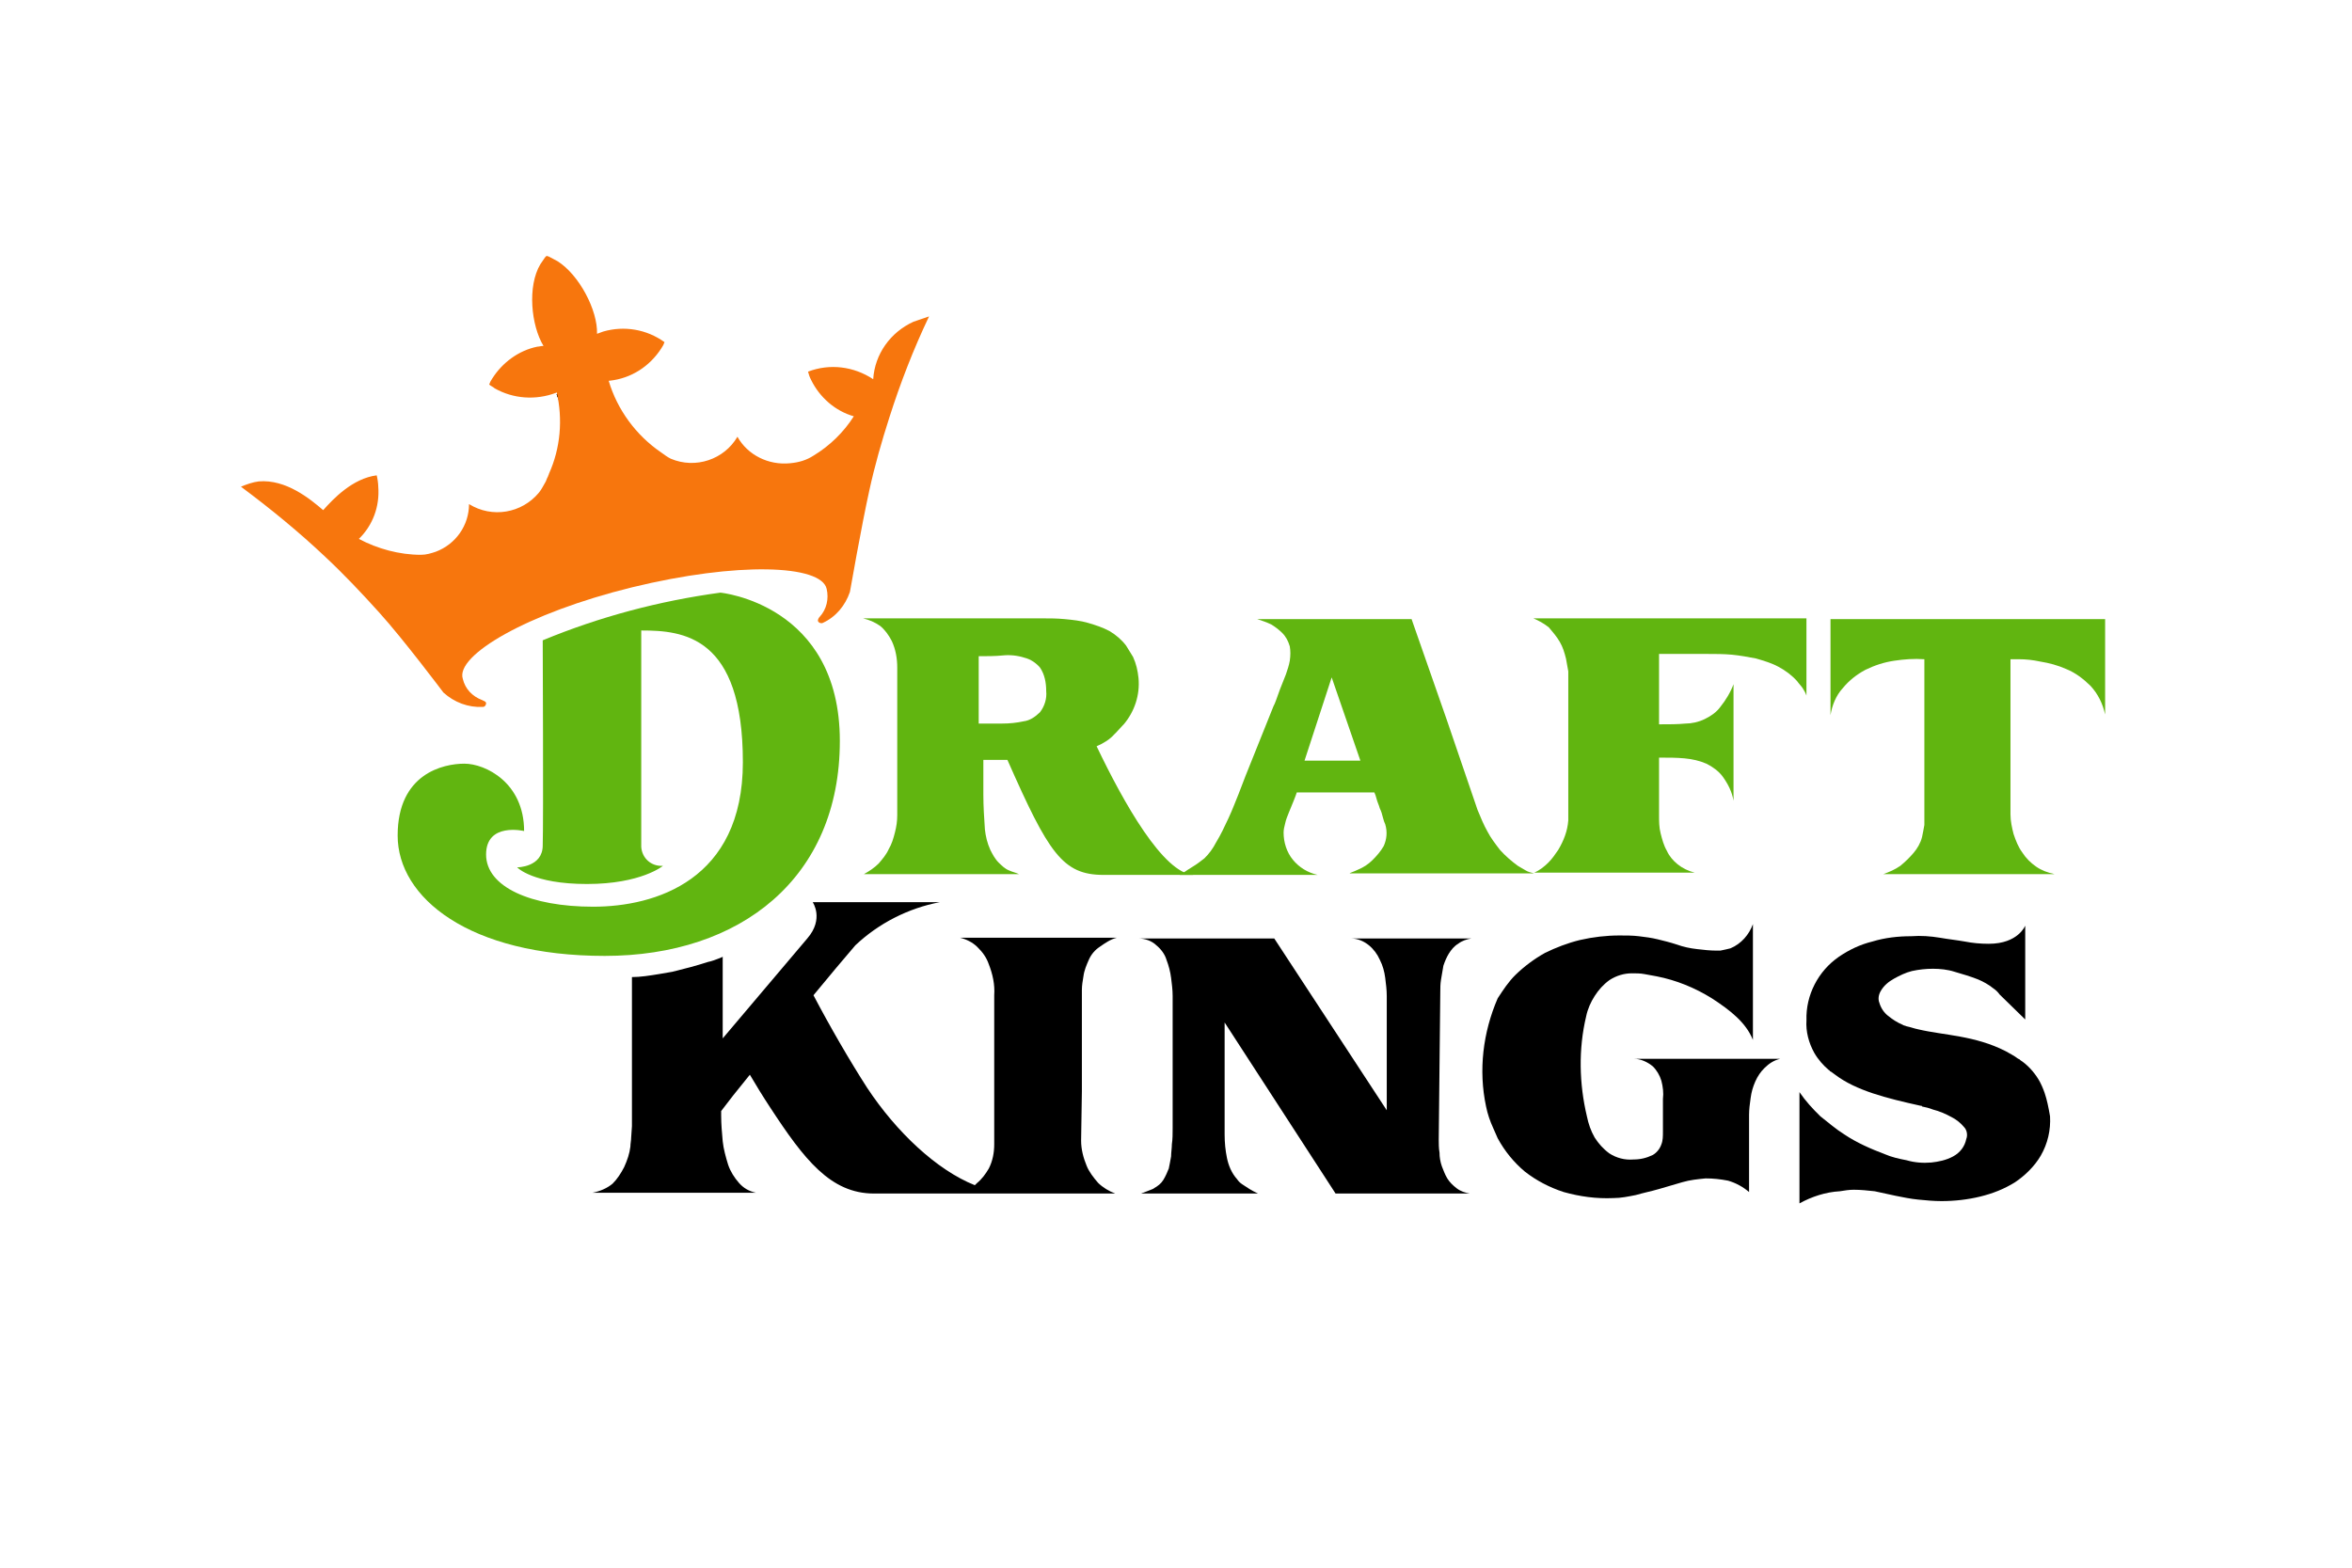
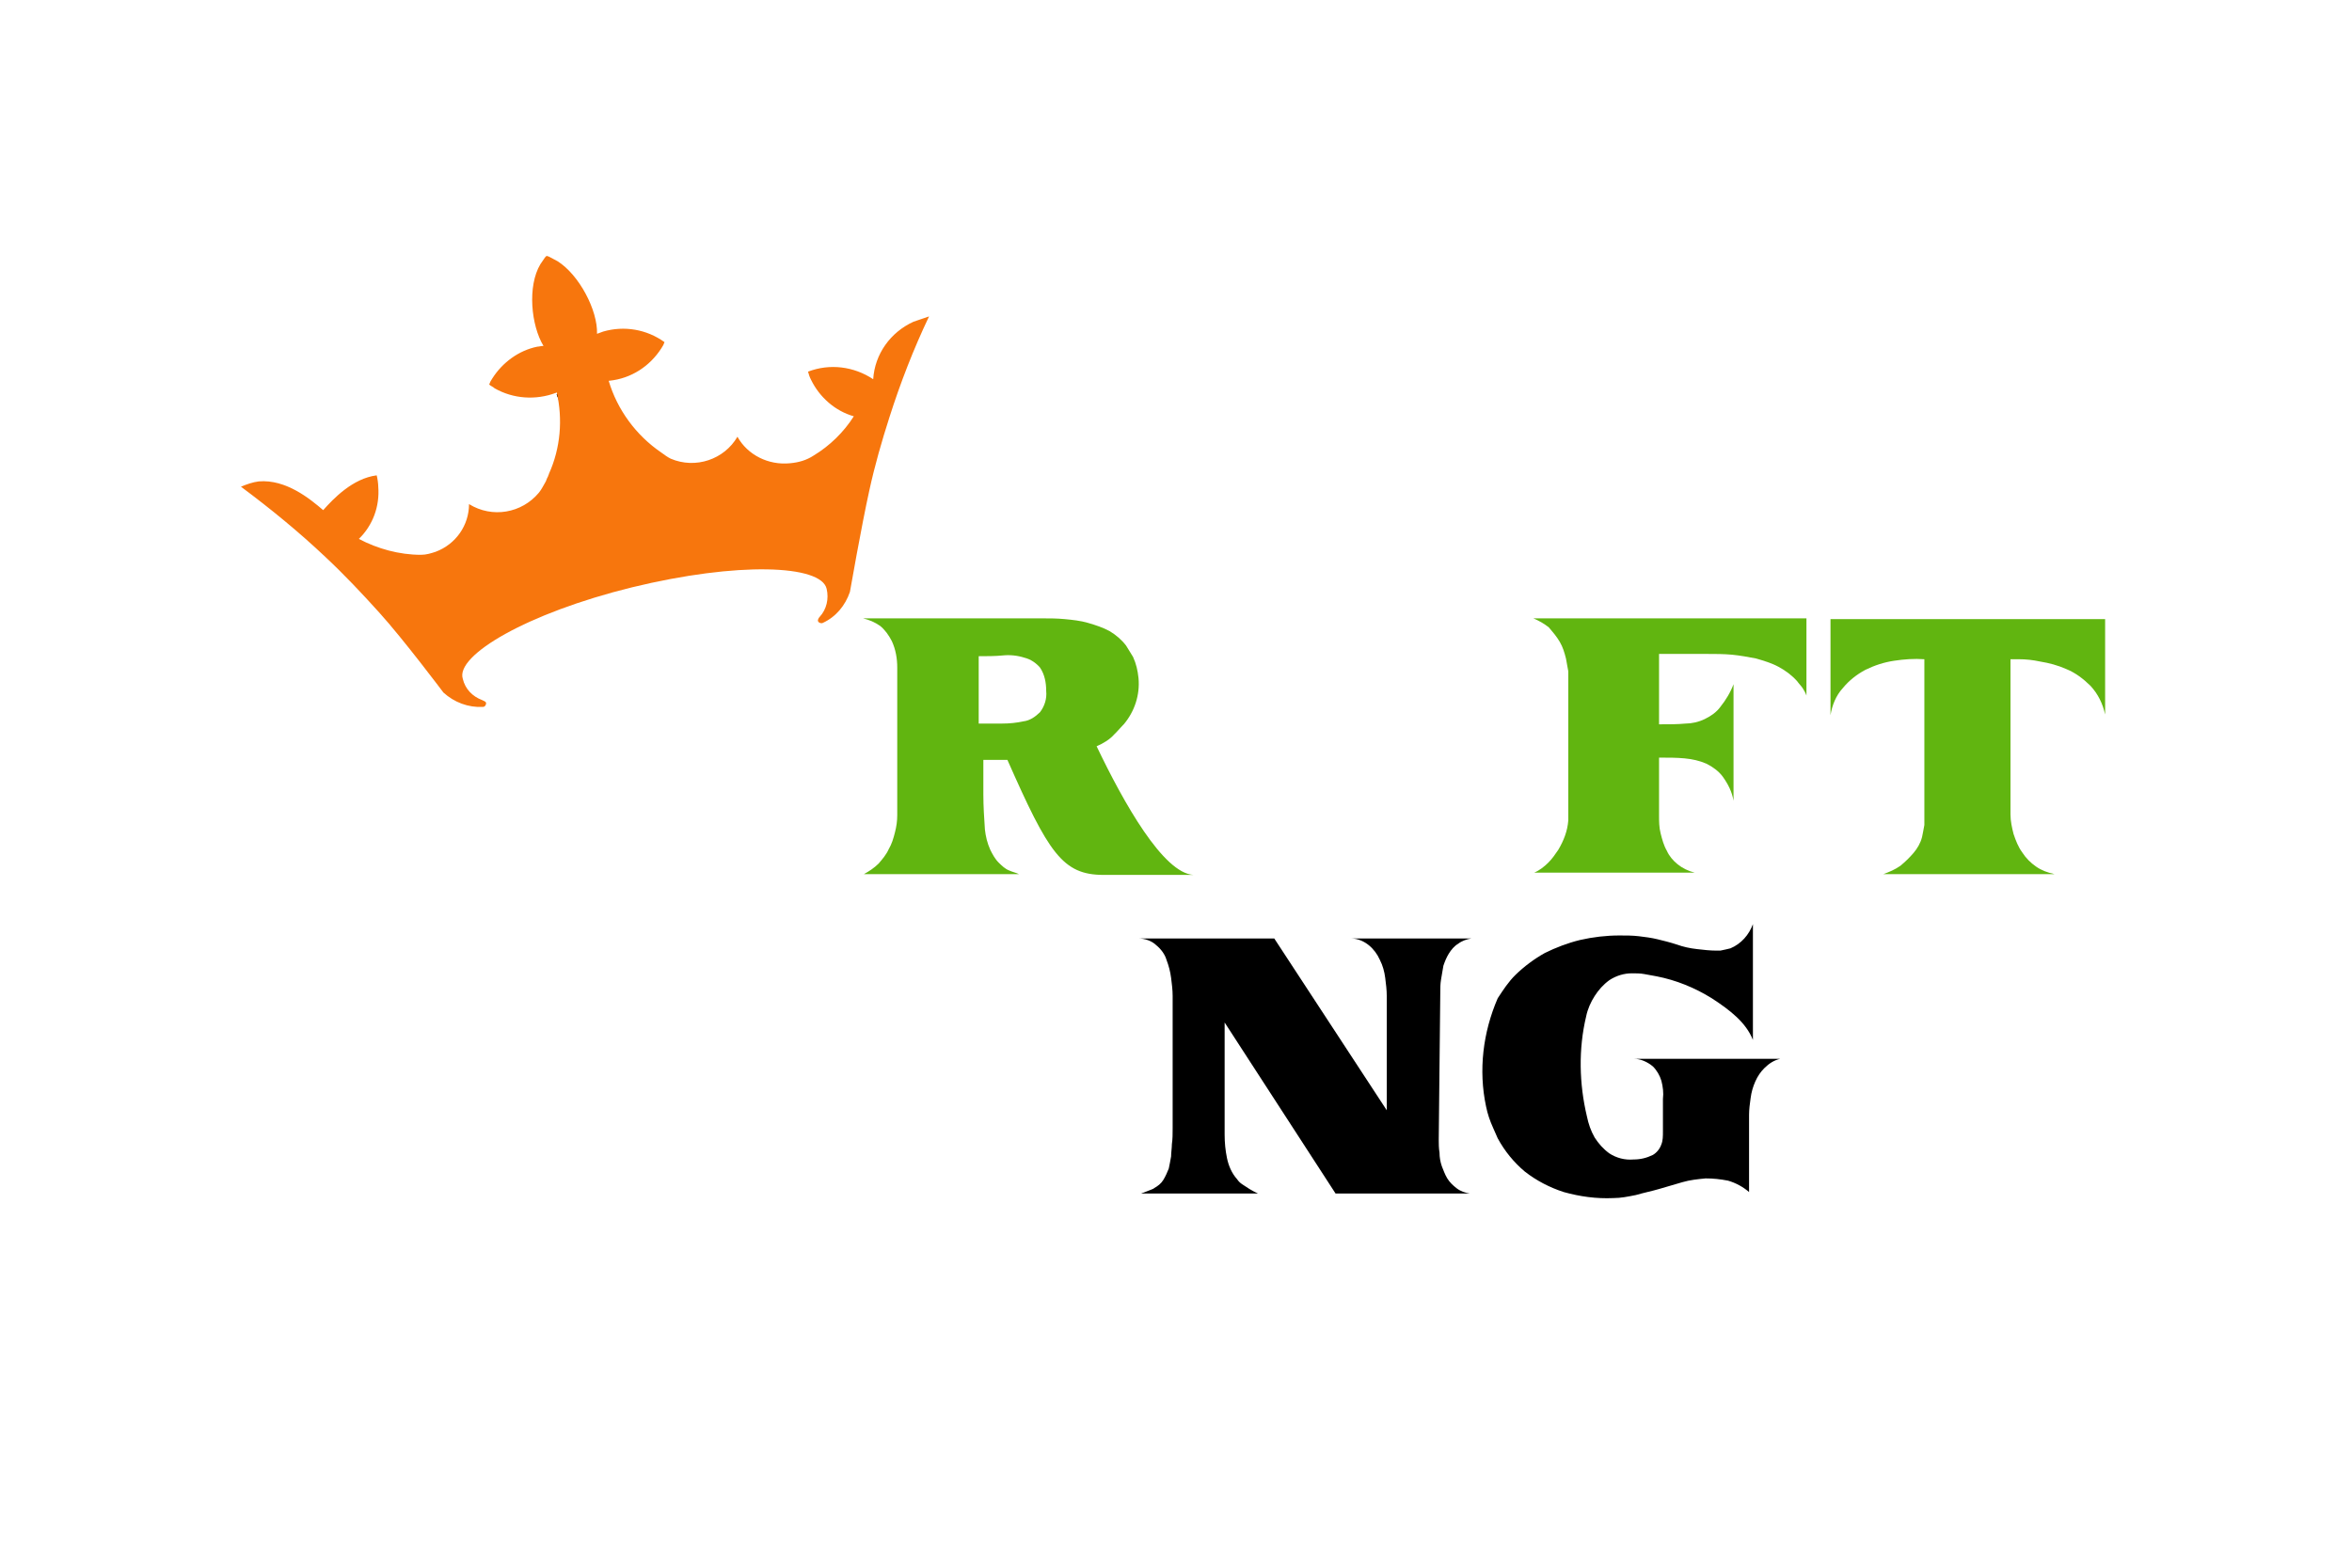
<svg xmlns="http://www.w3.org/2000/svg" version="1.1" id="Layer_1" x="0px" y="0px" viewBox="0 0 600 400" style="enable-background:new 0 0 600 400;" xml:space="preserve">
  <style type="text/css">
	.st0{fill:#010101;}
	.st1{fill:#61B510;}
	.st2{fill:#F7760D;}
</style>
  <g transform="matrix(1.979 0 0 1.931 -49.357 -75.68)">
    <g>
      <path class="st0" d="M96.7,91.3c0,0,0.1,0.3,0.3,0.8c-0.1-0.3-0.1-0.6-0.2-0.9C96.8,91.3,96.7,91.3,96.7,91.3" />
      <path class="st0" d="M96.7,91.3c0,0,0.1,0.3,0.3,0.8c-0.1-0.3-0.1-0.6-0.2-0.9C96.8,91.3,96.7,91.3,96.7,91.3" />
-       <path class="st0" d="M96.7,91.3c0,0,0.1,0.3,0.3,0.8c-0.1-0.3-0.1-0.6-0.2-0.9C96.8,91.3,96.7,91.3,96.7,91.3" />
    </g>
    <g>
      <path class="st1" d="M257.5,120.9h-34.9c0.7,0.3,1.4,0.7,2,1.2c0.5,0.6,1,1.2,1.4,1.9c0.4,0.7,0.6,1.4,0.8,2.2    c0.1,0.6,0.2,1.1,0.3,1.7v19.7c-0.1,1.4-0.6,2.7-1.3,3.9c-0.4,0.6-0.8,1.2-1.3,1.7c-0.5,0.5-1.1,1-1.8,1.3h20.7    c-0.8-0.2-1.6-0.6-2.2-1.1c-0.6-0.5-1.1-1.1-1.4-1.8c-0.4-0.7-0.6-1.5-0.8-2.3c-0.2-0.8-0.2-1.6-0.2-2.4v-7.6c1.2,0,2.3,0,3.3,0.1    c1,0.1,1.9,0.3,2.8,0.7c0.8,0.4,1.6,1,2.1,1.7c0.7,1,1.2,2,1.4,3.2v-15.4c-0.4,1.1-1,2.1-1.7,3c-0.5,0.7-1.2,1.2-2,1.6    c-0.8,0.4-1.7,0.6-2.5,0.6c-1,0.1-2.1,0.1-3.4,0.1v-9.3l6.3,0c1,0,2,0,3.1,0.1c1,0.1,2.1,0.3,3.1,0.5c1,0.3,2,0.6,2.9,1.1    c0.9,0.5,1.7,1.1,2.4,1.9c0.2,0.3,0.5,0.6,0.7,0.9c0.2,0.3,0.4,0.7,0.5,1V120.9z" />
      <path class="st1" d="M260.9,120.9v12.8c0.2-1.3,0.7-2.6,1.6-3.6c0.8-1,1.8-1.8,2.9-2.4c1.2-0.6,2.4-1,3.7-1.2    c1.3-0.2,2.6-0.3,3.9-0.2v21.9c-0.1,0.6-0.2,1.1-0.3,1.6c-0.2,0.8-0.6,1.5-1.1,2.1c-0.5,0.6-1.1,1.2-1.7,1.7    c-0.7,0.5-1.4,0.8-2.2,1.1h22.1c-0.9-0.2-1.7-0.5-2.4-1c-0.7-0.5-1.3-1.1-1.8-1.9c-0.5-0.7-0.8-1.5-1.1-2.4    c-0.2-0.8-0.4-1.7-0.4-2.6v-20.5h1.1c0.9,0,1.8,0.1,2.7,0.3c1.2,0.2,2.3,0.5,3.4,1c1.2,0.5,2.2,1.3,3.1,2.2c1,1.1,1.6,2.4,1.9,3.8    v-12.6H260.9z" />
-       <path class="st1" d="M201.8,152.9c-0.5,0.5-1.1,0.9-1.8,1.2c-0.6,0.3-1,0.4-1.1,0.5h23.8c-0.4-0.1-0.8-0.2-1.1-0.4    c-0.3-0.2-0.7-0.4-1-0.6c-0.8-0.6-1.6-1.3-2.3-2.1c-0.6-0.8-1.2-1.6-1.6-2.4c-0.5-0.9-0.9-1.9-1.3-2.9l-1.7-5.1l-2.3-6.9    l-4.5-13.2H187c0.6,0.2,1.2,0.4,1.8,0.7c0.5,0.3,1,0.7,1.4,1.1c0.5,0.5,0.8,1.1,1,1.8c0.1,0.6,0.1,1.2,0,1.9    c-0.1,0.6-0.3,1.2-0.5,1.8c-0.6,1.5-1,2.6-1.3,3.5c-0.1,0.3-0.2,0.5-0.3,0.7l-3.6,9.2c-0.2,0.5-0.5,1.3-0.9,2.4    c-0.4,1-0.8,2.1-1.3,3.2c-0.5,1.1-1,2.2-1.6,3.2c-0.4,0.8-0.9,1.5-1.5,2.1c-0.5,0.4-1,0.8-1.5,1.1c-0.5,0.3-0.9,0.6-1.2,0.8    c-0.2,0.1-0.3,0.2-0.5,0.3h17.8c-1.3-0.3-2.4-1-3.2-2c-0.8-1-1.2-2.3-1.2-3.6c0-0.4,0.1-0.8,0.2-1.2c0.1-0.5,0.3-1,0.5-1.5    c0.2-0.5,0.4-1,0.6-1.5c0.2-0.5,0.3-0.8,0.4-1.1h10c0.1,0.2,0.2,0.5,0.3,0.9c0.1,0.4,0.3,0.8,0.4,1.2c0.2,0.4,0.3,0.8,0.4,1.2    c0.1,0.4,0.2,0.7,0.3,0.9c0.3,1,0.2,2-0.2,2.9C202.9,151.7,202.4,152.3,201.8,152.9 M193.1,139.7l3.5-11l3.7,11H193.1z" />
      <path class="st1" d="M166.3,137.8c0.9-0.4,1.7-0.9,2.3-1.6l0.2-0.2c0.3-0.3,0.6-0.7,0.9-1c0,0,0.1-0.1,0.1-0.1    c1.4-1.7,2.1-3.9,1.9-6.1h0c-0.1-1-0.3-1.9-0.7-2.8c-0.3-0.5-0.6-1-0.9-1.5c-0.6-0.8-1.3-1.4-2.1-1.9c-0.9-0.5-1.8-0.8-2.8-1.1    c-1-0.3-2-0.4-3-0.5c-1-0.1-2-0.1-2.8-0.1h-23.2c0.8,0.2,1.5,0.5,2.2,1c0.6,0.5,1.1,1.2,1.5,2c0.5,1.1,0.7,2.3,0.7,3.5    c0,0.7,0,1.5,0,2.2v17.3c0,0.8-0.1,1.5-0.3,2.3c-0.2,0.8-0.4,1.5-0.8,2.2c-0.3,0.7-0.8,1.3-1.3,1.9c-0.6,0.6-1.2,1-1.9,1.4h20    c-0.4-0.2-0.9-0.3-1.3-0.5c-0.5-0.2-0.9-0.6-1.3-1c-0.5-0.5-0.8-1.1-1.1-1.7c-0.4-0.9-0.6-1.8-0.7-2.7c-0.1-1.5-0.2-3.1-0.2-4.6    c0-1.6,0-3.1,0-4.6h1.3c0.6,0,1.2,0,1.8,0c5.3,12.3,7.1,15.2,12.4,15.2h11.6C174.9,154.6,169.8,145.3,166.3,137.8 M151.1,134.8    v-8.9c1,0,2.1,0,3.1-0.1c0.9-0.1,1.9,0,2.8,0.3c0.8,0.2,1.5,0.7,2,1.3c0.6,0.9,0.8,2,0.8,3.1c0.1,1-0.2,2-0.8,2.8    c-0.6,0.6-1.3,1.1-2.1,1.2c-0.9,0.2-1.8,0.3-2.8,0.3C153,134.8,152,134.8,151.1,134.8" />
    </g>
    <path class="st2" d="M142.7,81.7c-3,1.4-5,4.3-5.2,7.6l0,0c-2.5-1.7-5.6-2.1-8.4-1c0.1,0.4,0.2,0.7,0.4,1.1   c1.1,2.3,3.1,4.1,5.5,4.8c-1.3,2.1-3.1,3.9-5.2,5.2c-0.9,0.6-1.9,0.9-3,1c-2.8,0.3-5.5-1.1-6.8-3.5c-1.7,3-5.4,4.3-8.6,2.9   c-0.4-0.2-0.8-0.5-1.2-0.8c-3.3-2.3-5.7-5.7-6.8-9.5c0.1,0,0.1,0,0.1,0c2.8-0.3,5.2-1.9,6.7-4.3c0.2-0.3,0.3-0.5,0.4-0.8   c-2.3-1.7-5.2-2.2-7.9-1.4c-0.3,0.1-0.5,0.2-0.8,0.3c0.1-3.1-2.3-7.8-5.1-9.6c-0.4-0.2-0.7-0.4-1.1-0.6l-0.3-0.1l-0.2,0.2   c-0.2,0.3-0.4,0.6-0.6,0.9c-1.7,2.9-1.2,8.1,0.4,10.8c-0.3,0-0.6,0.1-0.8,0.1c-2.4,0.5-4.5,2.1-5.8,4.2c-0.2,0.3-0.3,0.5-0.4,0.8   c0.2,0.2,0.5,0.3,0.7,0.5c2.4,1.4,5.3,1.6,7.9,0.6c0,0,0.1,0,0.1-0.1c0.8,3.6,0.5,7.4-1,10.8c0,0,0,0,0,0c0,0.1-0.1,0.2-0.1,0.3   c-0.1,0.2-0.2,0.4-0.3,0.7c-0.3,0.5-0.5,1-0.9,1.5c-2.2,2.7-6,3.4-9,1.5c0,2.8-1.7,5.3-4.3,6.3c-0.6,0.2-1.2,0.4-1.9,0.4   c-2.8,0-5.6-0.8-8-2.1c1.8-1.8,2.7-4.3,2.5-6.9c0-0.4-0.1-1.1-0.2-1.5c-3.1,0.4-5.6,3.1-6.9,4.6h0c-1.7-1.5-4.8-4.1-8.3-3.8   c-0.8,0.1-1.6,0.4-2.3,0.7c3.8,2.9,7.5,6,10.9,9.3c2.4,2.3,4.7,4.8,6.9,7.3c3.1,3.5,8.3,10.6,8.3,10.6c1.4,1.3,3.2,2,5.1,1.9   c0.2,0,0.4-0.2,0.4-0.5c0-0.2-0.3-0.3-0.5-0.4c-1.3-0.5-2.2-1.5-2.5-2.8c-1-3.1,8.3-8.7,21.8-12.1c13.6-3.4,24.4-3,25.1,0.2   c0.3,1.3,0,2.7-0.9,3.7c-0.1,0.1-0.3,0.4-0.2,0.6c0.1,0.2,0.4,0.3,0.6,0.2c1.7-0.8,2.9-2.3,3.5-4.1c0,0,1.5-8.8,2.5-13.4   c0.7-3.3,1.6-6.5,2.6-9.7c1.4-4.5,3.1-9,5.1-13.3C144.2,81.2,143.5,81.4,142.7,81.7" />
-     <path class="st1" d="M94.9,123.8c7.3-3.1,15-5.2,22.9-6.3c0,0,15.4,1.5,15.4,19.6s-12.8,28.4-30.3,28.4c-17.5,0-26.7-7.7-26.7-15.9   c0-8.2,5.9-9.5,8.6-9.5c2.7,0,7.7,2.5,7.7,8.9c0,0-4.9-1.2-4.9,3.1s5.8,6.9,13.8,6.9c8,0,19.3-3.5,19.3-19.1   c0-16.7-7.7-17.4-13.1-17.4v28.6c0.1,1.5,1.3,2.6,2.8,2.5c0,0-2.8,2.4-9.8,2.4c-7,0-9-2.2-9-2.2s3.3,0,3.3-2.9   C95,147.8,94.9,123.8,94.9,123.8" />
-     <path d="M288.5,183.6c-0.2-0.6-0.5-1.3-0.8-1.8c-0.6-1-1.4-1.9-2.3-2.5l0,0c-0.1-0.1-0.2-0.2-0.3-0.2l0,0c-0.5-0.4-1.1-0.7-1.6-1   c-4-2.1-8-2.1-11.3-2.9c-0.5-0.1-1-0.3-1.5-0.4c-0.2-0.1-0.4-0.1-0.5-0.2c-0.7-0.3-1.3-0.7-1.9-1.2c-0.5-0.4-0.9-1-1.1-1.7   c-0.2-0.5-0.1-1.1,0.2-1.6c0.4-0.7,1-1.2,1.7-1.6c0.7-0.4,1.5-0.8,2.3-1c0.9-0.2,1.8-0.3,2.7-0.3c0.9,0,1.9,0.1,2.8,0.4   c1,0.3,2,0.6,3,1c0.7,0.3,1.4,0.7,2,1.2c0.3,0.2,0.6,0.5,0.8,0.8c0.3,0.3,0.6,0.6,0.9,0.9c0.3,0.3,0.7,0.7,1,1   c0.4,0.4,0.8,0.8,1.4,1.4v-12.4c0,0-0.9,2.4-4.7,2.4c-1.1,0-2.1-0.1-3.1-0.3c-1.1-0.2-2.1-0.3-3.2-0.5c-1.2-0.2-2.4-0.3-3.7-0.2   c-1.7,0-3.4,0.2-5,0.7c-1.6,0.4-3,1.1-4.3,2c-2.7,1.9-4.3,5.1-4.2,8.4c-0.1,1.5,0.3,3,1,4.3c0.5,0.9,1.2,1.7,1.9,2.3l0,0   c0,0,0.1,0,0.1,0.1c0.1,0.1,0.2,0.1,0.3,0.2c0.1,0.1,0.3,0.2,0.4,0.3c2.7,2.1,6.6,3.1,11,4.1c0.1,0,0.2,0,0.2,0.1l0,0   c0.5,0.1,0.9,0.2,1.4,0.4c0.8,0.2,1.7,0.6,2.4,1c0.6,0.3,1.2,0.8,1.6,1.3c0.4,0.4,0.5,1.1,0.3,1.6c-0.2,1-0.8,1.8-1.7,2.3   c-0.9,0.5-1.9,0.7-2.8,0.8c-1.1,0.1-2.2,0-3.2-0.3c-1-0.2-1.9-0.4-2.8-0.8c-1.8-0.7-3.6-1.5-5.2-2.6c-1.1-0.7-2.1-1.6-3.1-2.4   c-1-1-1.9-2-2.7-3.2v14.7c1.6-0.9,3.4-1.5,5.2-1.6c0,0,0,0,0,0c0.6-0.1,1.2-0.2,1.8-0.2c0.9,0,1.8,0.1,2.7,0.2   c0.9,0.2,1.8,0.4,2.7,0.6c1,0.2,1.9,0.4,2.9,0.5c1,0.1,2,0.2,3,0.2c1.7,0,3.4-0.2,5-0.6c1.6-0.4,3.1-1,4.5-1.9   c1.3-0.9,2.5-2.1,3.3-3.5c0.9-1.6,1.3-3.4,1.2-5.2C289,185.5,288.8,184.5,288.5,183.6" />
    <path d="M210.6,170.3c0-0.5,0-1.1,0.1-1.7c0.1-0.6,0.2-1.2,0.3-1.8c0.2-0.6,0.4-1.1,0.7-1.6c0.3-0.5,0.7-1,1.2-1.3   c0.5-0.4,1.1-0.6,1.7-0.7h-15.5c0.9,0,1.7,0.4,2.3,0.9c0.6,0.5,1.1,1.2,1.4,1.9c0.4,0.8,0.6,1.6,0.7,2.4c0.1,0.8,0.2,1.6,0.2,2.4   v15.1l-14.5-22.7h-17.5c0.8,0,1.7,0.3,2.3,0.9c0.6,0.5,1.1,1.2,1.3,1.9c0.3,0.8,0.5,1.6,0.6,2.4c0.1,0.8,0.2,1.6,0.2,2.4   c0,0.3,0,0.8,0,1.5v16c0,0.7,0,1.4-0.1,2.1c0,0.5-0.1,1.1-0.1,1.6c-0.1,0.6-0.2,1.1-0.3,1.6c-0.2,0.5-0.4,1-0.7,1.5   c-0.3,0.5-0.7,0.8-1.2,1.1c-0.1,0.1-0.2,0.1-0.4,0.2c-0.2,0.1-0.3,0.1-0.5,0.2c-0.2,0.1-0.3,0.1-0.5,0.2c-0.1,0-0.2,0.1-0.3,0.1   h15.1c-0.4-0.2-0.8-0.4-1.1-0.6c-0.3-0.2-0.6-0.4-0.9-0.6c-0.3-0.2-0.5-0.4-0.7-0.7c-0.7-0.8-1.1-1.8-1.3-2.8c-0.2-1-0.3-2-0.3-3.1   v-14.8l14.3,22.6h17.3c-0.6-0.1-1.2-0.3-1.7-0.7c-0.5-0.4-0.9-0.8-1.2-1.3c-0.3-0.5-0.5-1.1-0.7-1.6c-0.2-0.6-0.3-1.2-0.3-1.8   c-0.1-0.6-0.1-1.2-0.1-1.7L210.6,170.3L210.6,170.3z" />
-     <path d="M164.4,183.4v-13.4c0-0.6,0.1-1.2,0.2-1.8c0.1-0.8,0.4-1.5,0.7-2.2c0.3-0.7,0.8-1.3,1.4-1.7c0.7-0.5,1.4-1,2.2-1.2h-20.2   c0.8,0.2,1.6,0.6,2.2,1.2c0.7,0.7,1.2,1.4,1.5,2.3c0.5,1.3,0.8,2.7,0.7,4.1v17.7c0,0.6,0,1.2,0,2c0,1.1-0.2,2.2-0.7,3.2   c-0.4,0.7-0.9,1.4-1.5,1.9c-0.1,0.1-0.2,0.2-0.3,0.3c-4.9-2-10.1-7-13.9-12.9c-2.2-3.5-4.8-8.1-6.9-12.2c2-2.5,3.9-4.8,5.4-6.6   c3-2.9,6.8-4.9,10.9-5.7h-16.4c0,0,1.5,2.2-0.7,4.8l-10.9,13.2v-10.8c-0.1,0.1-0.2,0.1-0.4,0.2c-0.5,0.2-1,0.4-1.5,0.5   c-1.5,0.5-3,0.9-4.6,1.3c-0.5,0.1-1.1,0.2-1.7,0.3c-1.2,0.2-2.4,0.4-3.5,0.4v19.7l-0.1,1.5c0,0.4-0.1,0.8-0.1,1.2   c-0.1,0.9-0.4,1.8-0.8,2.7c-0.4,0.8-0.9,1.6-1.5,2.2c-0.7,0.6-1.6,1-2.6,1.2h21.1c-0.9-0.2-1.6-0.6-2.2-1.3   c-0.6-0.7-1.1-1.5-1.4-2.4c-0.3-1-0.6-2.1-0.7-3.1c-0.1-1.1-0.2-2.3-0.2-3.4c0-0.2,0-0.4,0-0.6c0.8-1.1,2.1-2.8,3.7-4.8   c0.8,1.4,1.7,2.9,2.6,4.3c4.4,6.9,7.8,11.4,13.4,11.4c5.5,0,31.1,0,31.1,0c-0.8-0.3-1.6-0.8-2.2-1.4c-0.6-0.7-1.2-1.5-1.5-2.3   c-0.4-1-0.7-2.1-0.7-3.3L164.4,183.4L164.4,183.4z" />
    <path d="M238,180.1c0.5,0.5,0.9,1.2,1.1,1.9c0.2,0.8,0.3,1.6,0.2,2.4c0,0.9,0,1.8,0,2.7c0,0.5,0,1,0,1.6c0,0.6,0,1.2-0.2,1.7   c-0.2,0.6-0.6,1.1-1.1,1.4c-0.8,0.4-1.6,0.6-2.5,0.6c-1.1,0.1-2.2-0.2-3.1-0.8c-0.8-0.6-1.4-1.3-1.9-2.1c-0.5-0.9-0.8-1.8-1-2.8v0   c-1-4.3-1.1-8.9-0.1-13.2c0.2-1,0.6-1.9,1.1-2.7c0.5-0.8,1.1-1.5,1.9-2.1c0.9-0.6,1.9-0.9,2.9-0.9c0.5,0,1.1,0,1.6,0.1   c0.6,0.1,1.1,0.2,1.6,0.3c2.5,0.5,4.9,1.5,7.1,2.9c2.4,1.6,4.4,3.2,5.3,5.5v-15.3c-0.5,1.4-1.5,2.6-2.9,3.2   c-0.4,0.1-0.8,0.2-1.3,0.3c-0.1,0-0.2,0-0.3,0c-0.1,0-0.1,0-0.2,0c-0.8,0-1.7-0.1-2.5-0.2c-0.9-0.1-1.8-0.3-2.6-0.6   c-0.9-0.3-1.7-0.5-2.5-0.7c-0.8-0.2-1.6-0.3-2.4-0.4c-0.8-0.1-1.7-0.1-2.5-0.1c-1.7,0-3.4,0.2-5.1,0.6c-1.6,0.4-3.1,1-4.5,1.7   c-1.4,0.8-2.7,1.8-3.8,2.9c-0.9,0.9-1.6,2-2.3,3.1l0,0c-1.9,4.5-2.5,9.5-1.5,14.3c0.2,1,0.5,1.9,0.9,2.8c0.2,0.5,0.4,0.9,0.6,1.4   c0.9,1.7,2.1,3.2,3.5,4.4c1.5,1.2,3.2,2.1,5,2.7c2.1,0.6,4.2,0.9,6.4,0.8c1,0,1.9-0.2,2.9-0.4c1-0.3,2-0.5,3-0.8c1-0.3,2-0.6,3-0.9   c1-0.3,2-0.4,3-0.5c1,0,1.9,0.1,2.9,0.3c1,0.3,1.9,0.8,2.7,1.5v-10.2c0-0.7,0.1-1.5,0.2-2.2c0.1-0.8,0.3-1.5,0.6-2.2   c0.3-0.7,0.7-1.3,1.2-1.8c0.6-0.6,1.2-1,2-1.2h-18.8C236.4,179.1,237.3,179.5,238,180.1" />
  </g>
</svg>